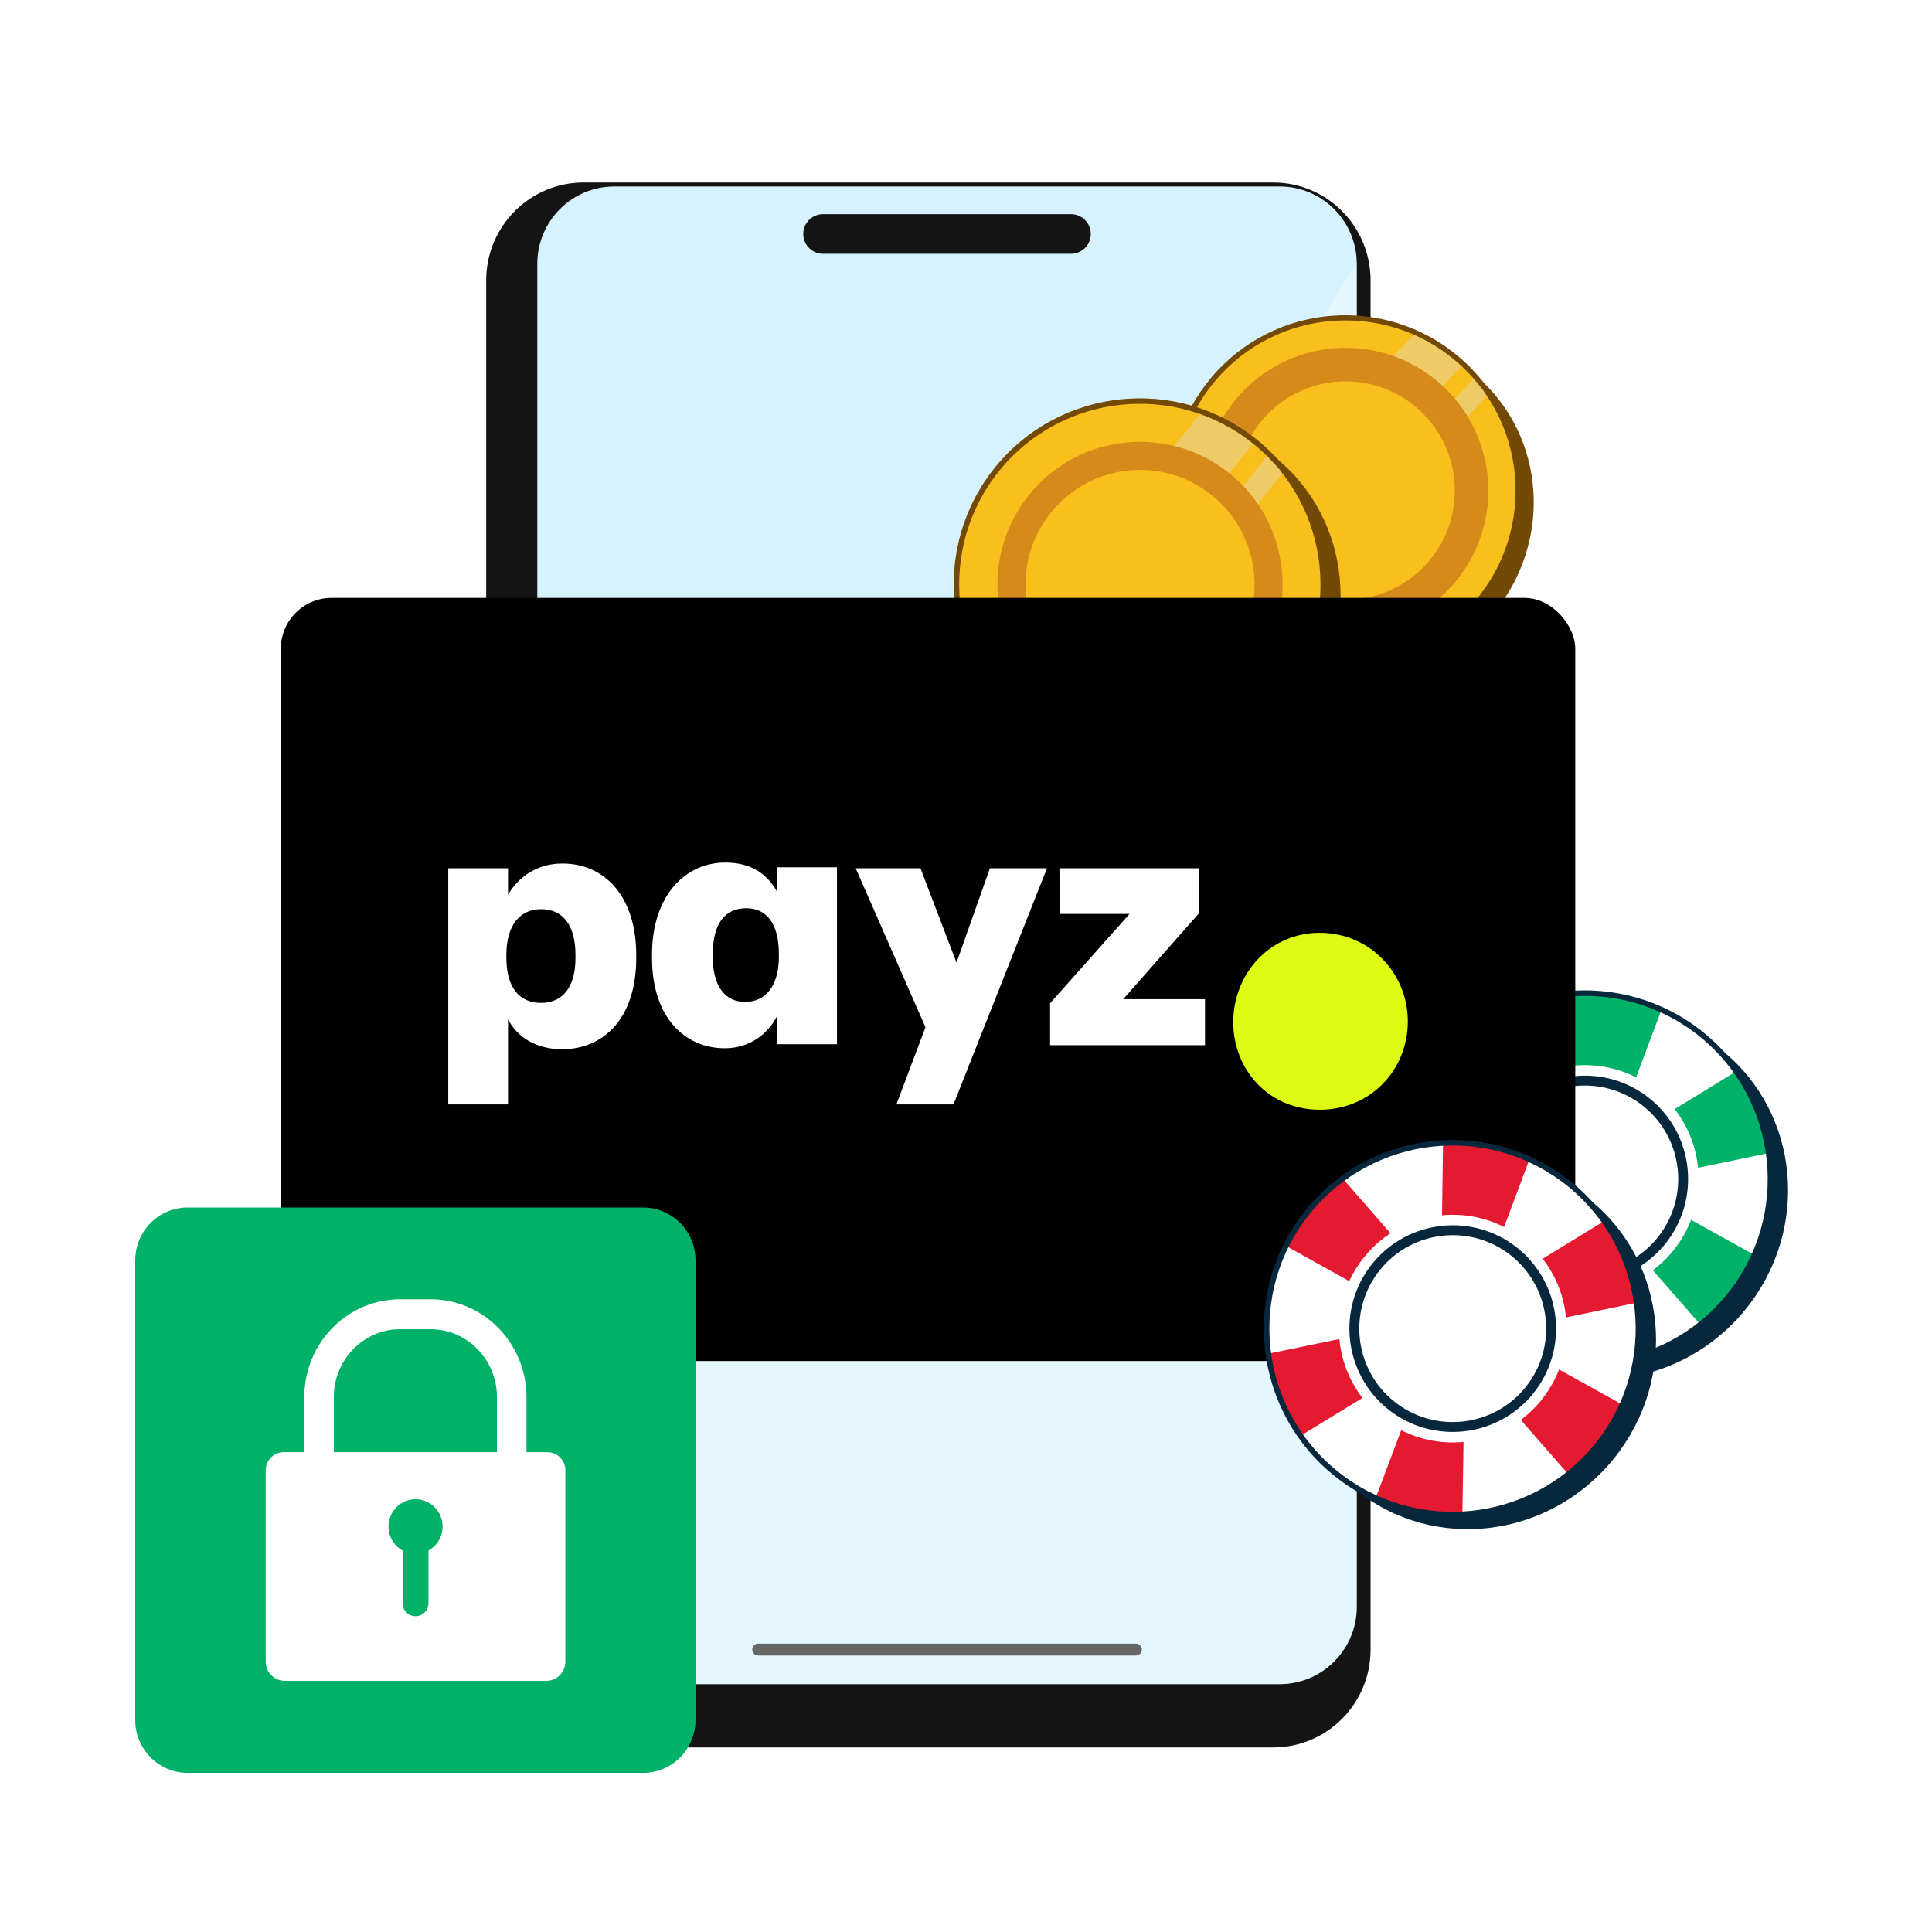
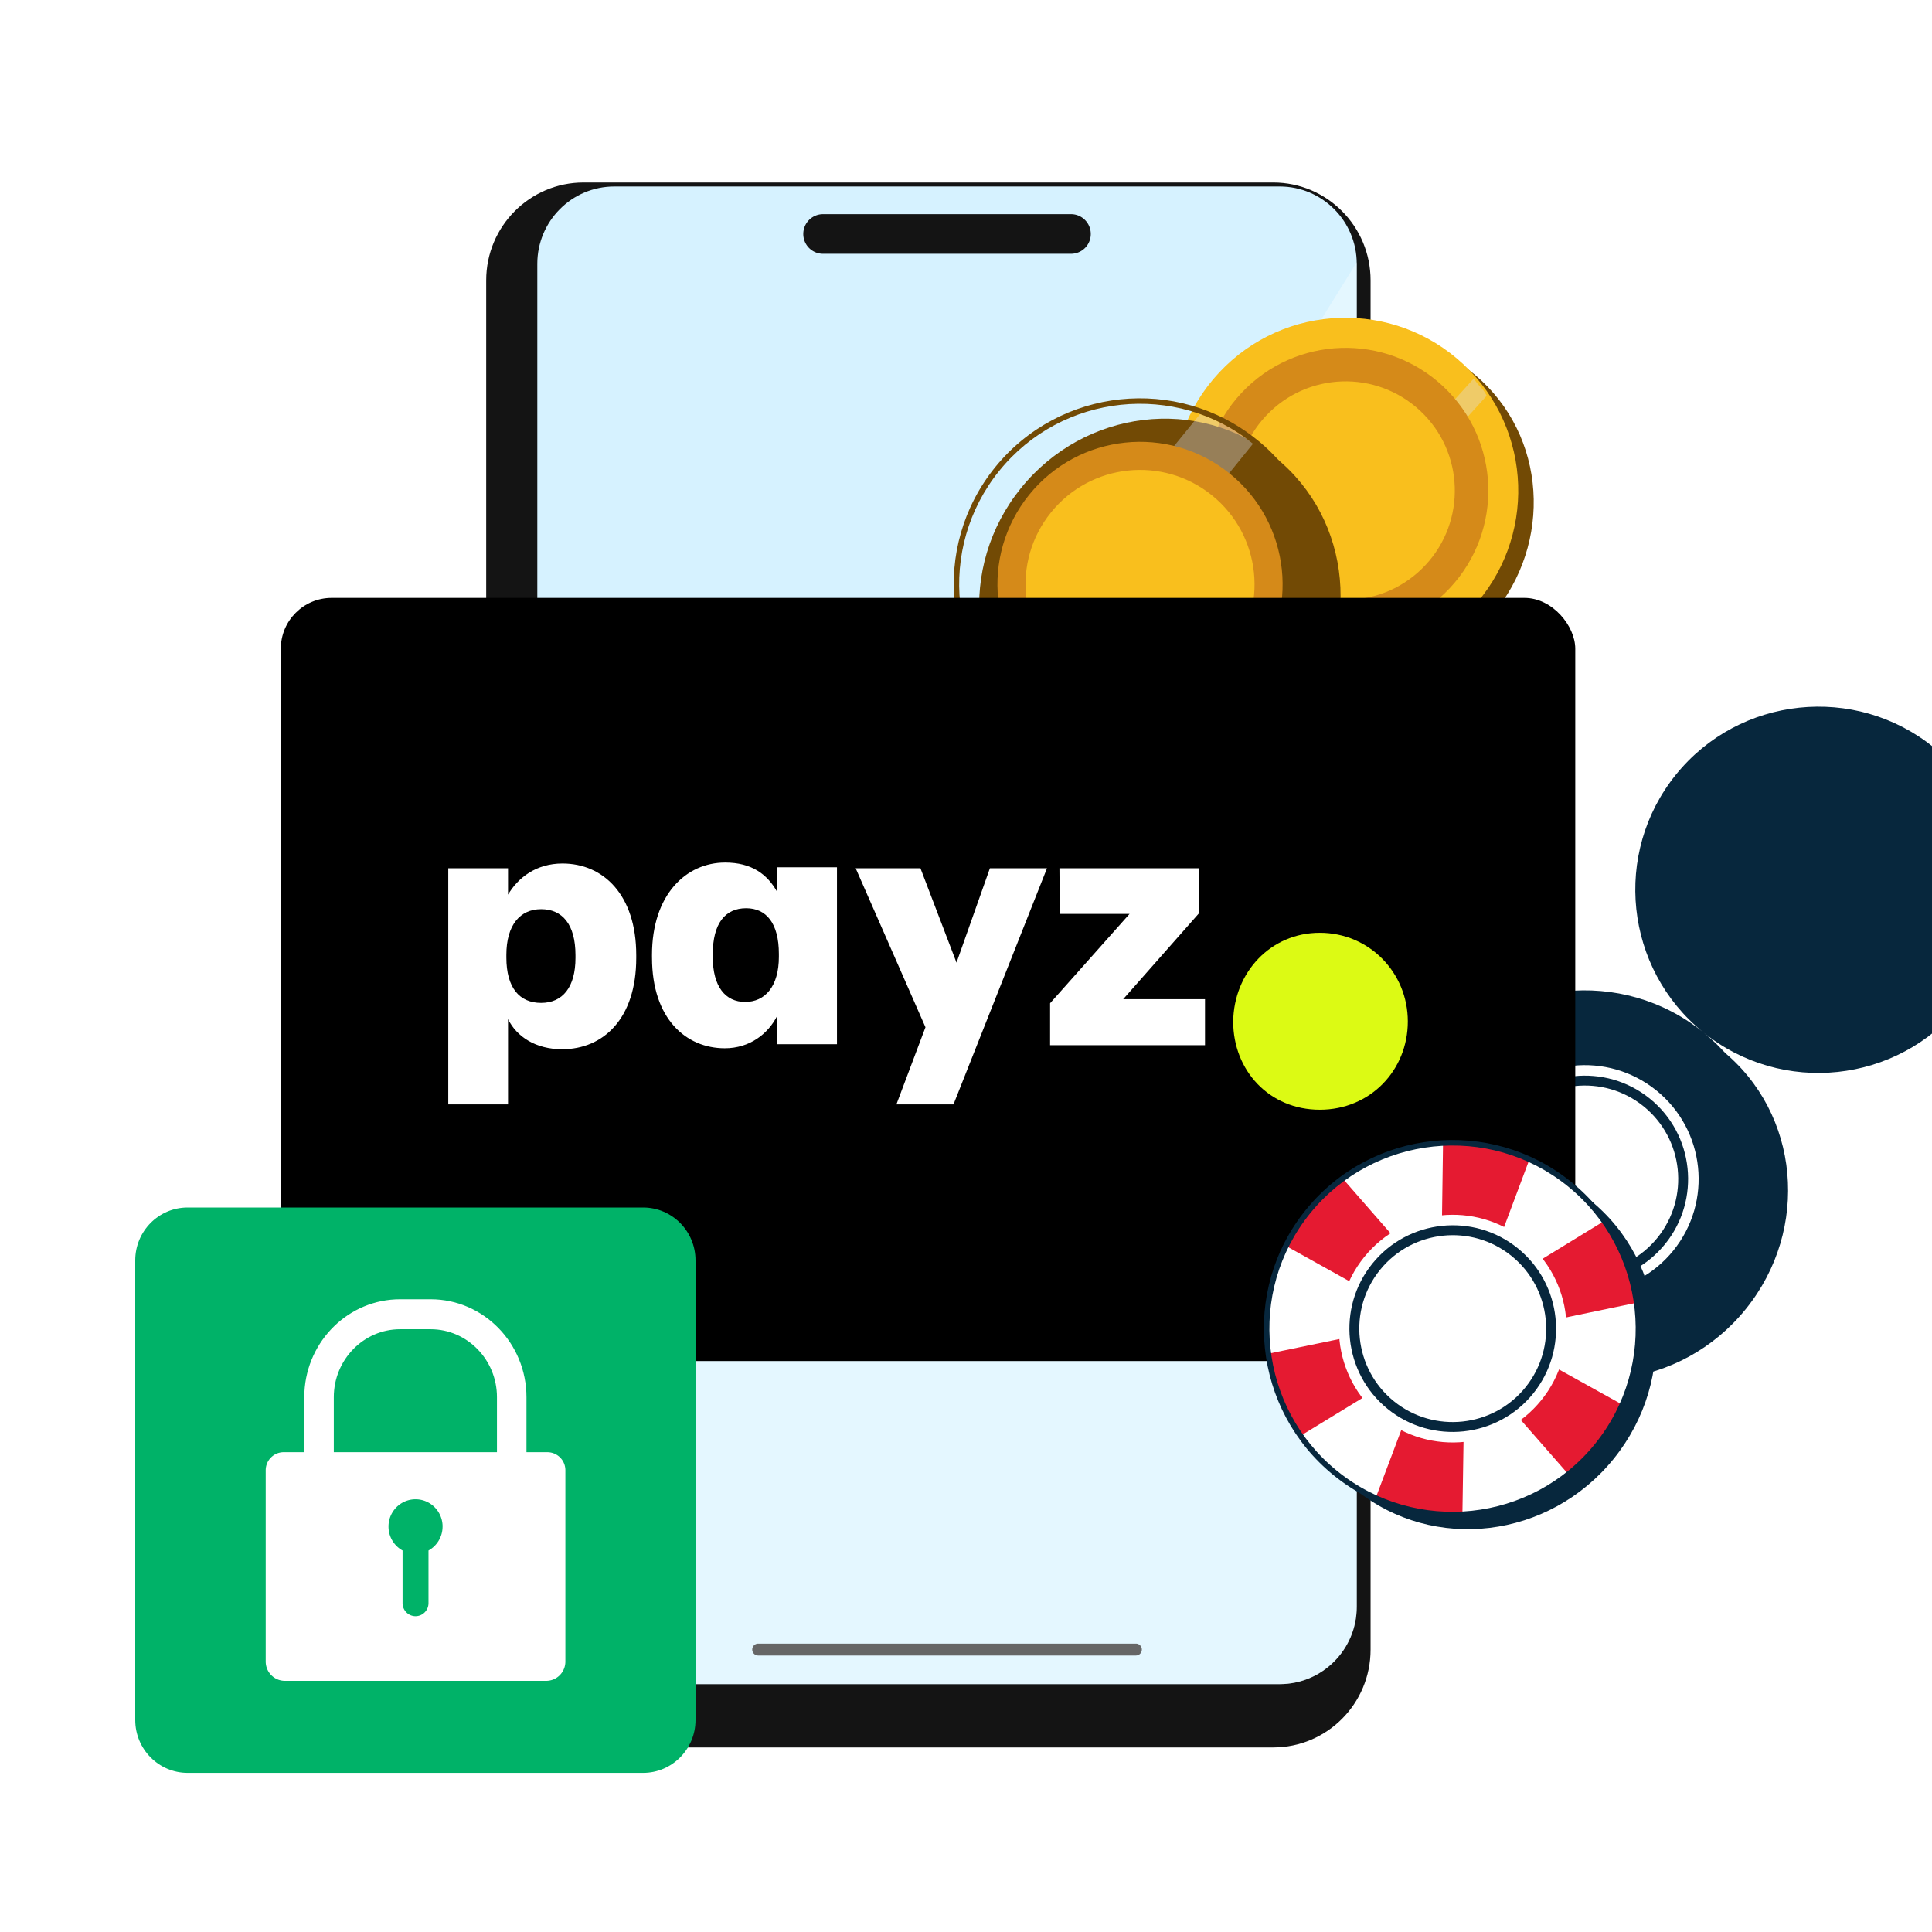
<svg xmlns="http://www.w3.org/2000/svg" width="200" height="200" fill="none">
  <g filter="url(#a)">
    <path d="M133.732 16H62.34c-5.567 0-10.08 4.534-10.08 10.126v141.748c0 5.593 4.513 10.126 10.08 10.126h71.392c5.567 0 10.079-4.533 10.079-10.126V26.126c0-5.593-4.512-10.126-10.079-10.126z" fill="#141414" />
  </g>
  <path d="M132.482 19.307H63.59c-4.401 0-7.968 3.584-7.968 8.004v139.024c0 4.421 3.567 8.005 7.968 8.005h68.892c4.401 0 7.968-3.584 7.968-8.005V27.311c0-4.42-3.567-8.004-7.968-8.004z" fill="#D6F2FF" />
  <path fill-rule="evenodd" clip-rule="evenodd" d="M83.156 24.222c0-1.133.914-2.051 2.042-2.051h25.676c1.127 0 2.042.918 2.042 2.051a2.047 2.047 0 01-2.042 2.051H85.198a2.047 2.047 0 01-2.042-2.051zM77.872 170.763c0-.34.274-.616.612-.616h39.104a.615.615 0 010 1.232H78.484a.614.614 0 01-.612-.616z" fill="#141414" />
  <path d="M140.45 166.336V27.15c-28.328 45.527-58.126 94.306-84.828 136.957-.643 7.053 3.567 10.233 7.968 10.233h68.893c4.4 0 7.967-3.583 7.967-8.004z" fill="#fff" fill-opacity=".35" />
  <path d="M153.363 39.403c7.024 6.577 7.234 17.766.469 24.99-6.765 7.225-17.944 7.75-24.968 1.173-7.024-6.577-7.234-17.766-.469-24.99 6.765-7.225 17.943-7.75 24.968-1.173z" fill="#724A05" />
  <path d="M151.506 37.727c7.213 6.754 7.586 18.076.833 25.288-6.753 7.213-18.076 7.584-25.289.83-7.213-6.754-7.586-18.076-.833-25.289 6.754-7.212 18.076-7.584 25.289-.83z" fill="#F9BF1D" />
-   <path d="M151.282 37.898L127.206 63.61a17.584 17.584 0 01-3.62-4.784l22.762-24.193c1.77.78 3.441 1.868 4.934 3.265z" fill="#DCE2F4" fill-opacity=".35" />
-   <path d="M151.686 37.534c-7.31-6.845-18.821-6.467-25.663.84-6.842 7.307-6.465 18.82.845 25.665 7.31 6.845 18.821 6.467 25.665-.842 6.844-7.309 6.465-18.82-.845-25.665l-.002.002zM127.232 63.65c-7.094-6.642-7.462-17.819-.82-24.912 6.641-7.093 17.818-7.46 24.912-.817 7.094 6.642 7.462 17.819.82 24.912-6.641 7.093-17.818 7.46-24.912.817z" fill="#724A05" />
  <path d="M152.579 39.168l-23.504 25.964c.602.452 1.219.858 1.849 1.219l22.979-25.382c-.45-.902-.836-.93-1.324-1.8z" fill="#DCE2F4" fill-opacity=".35" />
  <path d="M130.384 60.303c5.257 4.923 13.509 4.651 18.432-.606 4.922-5.257 4.651-13.509-.606-18.431-5.257-4.923-13.509-4.652-18.432.605-4.923 5.257-4.651 13.51.606 18.432z" fill="#F9BF1D" stroke="#D58A19" stroke-width="3.469" />
  <path d="M132.032 47.367c7.943 6.423 9.027 18.253 2.42 26.423-6.606 8.17-18.401 9.587-26.344 3.164-7.944-6.423-9.028-18.253-2.421-26.424 6.607-8.17 18.402-9.587 26.345-3.163z" fill="#724A05" />
-   <path d="M129.937 45.734c8.157 6.596 9.424 18.555 2.829 26.711-6.595 8.156-18.554 9.421-26.712 2.825-8.157-6.596-9.423-18.555-2.828-26.71 6.595-8.157 18.554-9.422 26.711-2.826z" fill="#F9BF1D" />
  <path d="M129.713 45.933L106.202 75.01A18.67 18.67 0 01102 70.224l22.238-27.368a18.682 18.682 0 015.475 3.077z" fill="#DCE2F4" fill-opacity=".35" />
  <path d="M130.113 45.517c-8.267-6.685-20.425-5.399-27.107 2.864-6.682 8.264-5.396 20.424 2.87 27.109 8.267 6.684 20.426 5.398 27.109-2.867 6.684-8.266 5.396-20.424-2.87-27.109l-.002.003zM106.232 75.05c-8.023-6.487-9.273-18.292-2.786-26.313 6.486-8.021 18.291-9.27 26.313-2.783 8.023 6.487 9.273 18.292 2.787 26.313-6.487 8.022-18.292 9.27-26.314 2.783z" fill="#724A05" />
-   <path d="M131.184 47.178l-22.887 29.3c.672.432 1.357.814 2.052 1.147l22.376-28.642c-.546-.92-.957-.92-1.541-1.805z" fill="#DCE2F4" fill-opacity=".35" />
  <path d="M109.648 70.847c5.715 4.62 14.094 3.735 18.715-1.98s3.734-14.094-1.98-18.715c-5.715-4.621-14.094-3.734-18.715 1.98-4.621 5.716-3.734 14.094 1.98 18.715z" fill="#F9BF1D" stroke="#D58A19" stroke-width="2.906" />
  <path d="M178.265 108.735c8.052 6.511 9.151 18.503 2.453 26.786-6.697 8.282-18.654 9.718-26.706 3.207s-9.151-18.504-2.454-26.786c6.698-8.282 18.654-9.718 26.707-3.207z" fill="#07273D" />
  <path d="M176.141 107.081c8.269 6.686 9.553 18.809 2.868 27.077-6.686 8.268-18.809 9.55-27.078 2.864-8.269-6.687-9.553-18.81-2.867-27.078 6.685-8.268 18.808-9.55 27.077-2.863z" fill="#fff" />
  <path d="M146.305 129.442a19.25 19.25 0 01-1.218-4.825l15.825-3.263-14.117-7.868a19.229 19.229 0 015.872-6.975l10.171 11.651.213-15.283a19.307 19.307 0 014.968.287 19.43 19.43 0 014.025 1.231l-5.46 14.57 13.116-8.037a19.282 19.282 0 012.411 4.353 19.46 19.46 0 011.108 4.058l-15.027 3.125 13.422 7.451a19.343 19.343 0 01-2.604 4.241 19.312 19.312 0 01-2.988 2.962l-10.711-12.231-.255 16.436a19.473 19.473 0 01-4.194-.325l-.002-.002a19.203 19.203 0 01-4.731-1.548l5.423-14.398-13.282 8.109a19.279 19.279 0 01-1.965-3.719z" fill="#00B268" />
-   <path d="M176.32 106.86c-8.38-6.776-20.706-5.473-27.479 2.904-6.774 8.377-5.47 20.704 2.909 27.48 8.38 6.776 20.706 5.473 27.481-2.906 6.775-8.379 5.47-20.704-2.91-27.48l-.001.002zm-24.209 29.939c-8.133-6.576-9.4-18.543-2.825-26.675 6.576-8.131 18.542-9.397 26.675-2.821 8.132 6.576 9.4 18.543 2.824 26.675-6.575 8.131-18.542 9.397-26.674 2.821z" fill="#07273D" />
+   <path d="M176.32 106.86c-8.38-6.776-20.706-5.473-27.479 2.904-6.774 8.377-5.47 20.704 2.909 27.48 8.38 6.776 20.706 5.473 27.481-2.906 6.775-8.379 5.47-20.704-2.91-27.48l-.001.002zc-8.133-6.576-9.4-18.543-2.825-26.675 6.576-8.131 18.542-9.397 26.675-2.821 8.132 6.576 9.4 18.543 2.824 26.675-6.575 8.131-18.542 9.397-26.674 2.821z" fill="#07273D" />
  <path d="M171.467 112.883c5.061 4.093 5.847 11.514 1.754 16.576-4.093 5.061-11.514 5.846-16.575 1.754-5.062-4.093-5.847-11.514-1.754-16.575 4.092-5.062 11.513-5.847 16.575-1.755z" fill="#fff" />
  <path d="M170.785 113.725c-4.588-3.709-11.341-2.995-15.05 1.593-3.71 4.588-2.996 11.34 1.592 15.05 4.588 3.71 11.34 2.995 15.05-1.593 3.71-4.588 2.996-11.34-1.592-15.05zm-13.048 16.136c-4.309-3.484-4.98-9.824-1.495-14.133 3.484-4.309 9.823-4.98 14.132-1.495 4.309 3.484 4.98 9.823 1.496 14.132-3.484 4.309-9.824 4.98-14.133 1.496z" fill="#07273D" />
  <path d="M170.535 114.034c-4.418-3.573-10.92-2.884-14.492 1.533-3.572 4.418-2.884 10.92 1.534 14.493 4.418 3.572 10.919 2.884 14.492-1.534 3.572-4.418 2.884-10.92-1.534-14.492zm-12.563 15.537c-4.15-3.355-4.796-9.459-1.441-13.609 3.356-4.149 9.46-4.795 13.609-1.44 4.15 3.356 4.796 9.46 1.44 13.609-3.355 4.149-9.459 4.795-13.608 1.44z" fill="#07273D" />
  <g filter="url(#b)">
    <g clip-path="url(#c)">
      <rect x="31" y="59" width="134" height="79" rx="5.263" fill="#000" />
      <path d="M129.588 102.844c.073-5.044 3.843-9.176 8.967-9.176 5.124 0 9.112 4.132 9.112 9.176 0 5.044-3.879 9.14-9.112 9.14-5.234 0-8.967-4.058-8.967-9.14z" fill="#DCFA14" />
      <path d="M61.502 96.267v-.28c0-3.222-1.383-4.762-3.56-4.762s-3.594 1.646-3.594 4.727v.28c0 3.117 1.348 4.693 3.594 4.693 2.247 0 3.56-1.645 3.56-4.658zm-1.348-9.77c4.217 0 7.639 3.222 7.639 9.49v.28c0 6.304-3.422 9.455-7.674 9.455-2.73 0-4.7-1.294-5.599-3.116v8.824h-6.187V86.987h6.187v2.73c1.037-1.749 2.904-3.22 5.634-3.22zM82.558 96.133v-.28c0-3.187-1.312-4.727-3.387-4.727-2.177 0-3.457 1.575-3.457 4.762v.28c0 3.082 1.313 4.658 3.353 4.658s3.492-1.575 3.492-4.693zm-13.135.106v-.28c.002-6.235 3.527-9.561 7.571-9.561 2.73 0 4.356 1.19 5.392 3.046v-2.556h6.187v18.314h-6.187v-2.942c-.933 1.857-2.834 3.362-5.427 3.362-4.01 0-7.534-3.046-7.534-9.385M100.947 96.757l3.457-9.77h5.91l-9.678 24.443h-5.91l3.007-7.984-7.225-16.46h6.706l3.733 9.771zM110.634 105.301v-4.341l8.226-9.245h-7.223l-.035-4.728h14.481v4.622l-7.88 8.93h8.468v4.762h-16.037z" fill="#fff" />
    </g>
  </g>
  <path d="M164.596 124.226c8.052 6.511 9.151 18.504 2.453 26.786-6.697 8.283-18.654 9.718-26.706 3.207s-9.151-18.503-2.454-26.786c6.698-8.282 18.654-9.718 26.707-3.207z" fill="#07273D" />
  <path d="M162.472 122.572c8.269 6.686 9.553 18.809 2.868 27.077-6.686 8.268-18.809 9.55-27.078 2.864-8.269-6.686-9.553-18.809-2.867-27.077 6.685-8.268 18.808-9.55 27.077-2.864z" fill="#fff" />
  <path d="M132.636 144.934a19.257 19.257 0 01-1.218-4.826l15.825-3.263-14.117-7.868a19.229 19.229 0 015.872-6.975l10.171 11.651.213-15.283a19.308 19.308 0 018.993 1.519l-5.46 14.569 13.116-8.036a19.297 19.297 0 012.411 4.352c.526 1.336.89 2.696 1.108 4.059l-15.027 3.124 13.422 7.452a19.343 19.343 0 01-2.604 4.241 19.35 19.35 0 01-2.988 2.961l-10.711-12.23-.255 16.435a19.351 19.351 0 01-4.194-.325l-.002-.002a19.244 19.244 0 01-4.731-1.547l5.423-14.398-13.282 8.109a19.279 19.279 0 01-1.965-3.719z" fill="#E51A31" />
  <path d="M162.651 122.351c-8.38-6.776-20.706-5.472-27.479 2.904-6.774 8.377-5.47 20.705 2.91 27.481 8.379 6.776 20.705 5.472 27.48-2.907 6.775-8.379 5.47-20.704-2.91-27.48l-.001.002zm-24.209 29.939c-8.133-6.576-9.4-18.543-2.825-26.674 6.576-8.132 18.542-9.397 26.675-2.821 8.133 6.576 9.4 18.542 2.824 26.674-6.575 8.131-18.542 9.397-26.674 2.821z" fill="#07273D" />
  <path d="M157.798 128.375c5.061 4.093 5.847 11.513 1.754 16.575-4.093 5.061-11.514 5.847-16.575 1.754-5.062-4.093-5.847-11.514-1.754-16.575 4.093-5.062 11.513-5.847 16.575-1.754z" fill="#fff" />
  <path d="M157.116 129.217c-4.588-3.71-11.34-2.996-15.05 1.592-3.71 4.588-2.996 11.341 1.592 15.05 4.588 3.71 11.34 2.996 15.05-1.592 3.71-4.588 2.996-11.34-1.592-15.05zm-13.048 16.135c-4.309-3.484-4.979-9.823-1.495-14.132 3.484-4.309 9.823-4.98 14.133-1.496 4.309 3.484 4.979 9.824 1.495 14.133-3.484 4.309-9.824 4.98-14.133 1.495z" fill="#07273D" />
  <path d="M156.866 129.525c-4.418-3.572-10.92-2.884-14.492 1.534-3.572 4.418-2.884 10.92 1.534 14.492 4.418 3.572 10.919 2.884 14.492-1.534 3.572-4.418 2.884-10.919-1.534-14.492zm-12.563 15.538c-4.15-3.356-4.796-9.46-1.44-13.609 3.355-4.15 9.459-4.796 13.608-1.44 4.15 3.355 4.796 9.459 1.44 13.608-3.355 4.15-9.459 4.796-13.608 1.441z" fill="#07273D" />
  <path d="M19.422 125h47.156c2.991 0 5.422 2.451 5.422 5.472v47.582c0 3.019-2.429 5.472-5.422 5.472H19.422c-2.991 0-5.422-2.451-5.422-5.472v-47.582c0-3.019 2.429-5.472 5.422-5.472z" fill="#00B268" />
  <path d="M56.671 150.331H29.366c-1.027 0-1.86.84-1.86 1.876V172c0 1.105.886 2 1.99 2h27.042c1.104 0 1.99-.895 1.99-2v-19.793a1.868 1.868 0 00-1.859-1.876h.002z" fill="#fff" />
  <path d="M44.58 134.75c5.337 0 9.67 4.44 9.67 9.886v7.864c0 .712-.567 1.301-1.277 1.301s-1.278-.589-1.278-1.301v-7.864c0-4.022-3.198-7.284-7.116-7.284h-3.158c-3.918 0-7.116 3.262-7.116 7.284v7.864c0 .712-.568 1.301-1.278 1.301-.71 0-1.277-.589-1.277-1.301v-7.864l.013-.508c.26-5.212 4.487-9.378 9.658-9.378h3.158z" fill="#fff" stroke="#fff" stroke-width=".5" />
  <path d="M45.817 158.029c0-1.559-1.252-2.825-2.8-2.825-1.546 0-2.799 1.264-2.799 2.825 0 1.069.59 1.999 1.456 2.478v5.445c0 .748.6 1.354 1.342 1.354.741 0 1.342-.606 1.342-1.354v-5.445a2.824 2.824 0 001.456-2.478h.003z" fill="#00B268" />
  <defs>
    <filter id="a" x="48.402" y="16" width="95.409" height="166.823" filterUnits="userSpaceOnUse" color-interpolation-filters="sRGB">
      <feFlood flood-opacity="0" result="BackgroundImageFix" />
      <feColorMatrix in="SourceAlpha" values="0 0 0 0 0 0 0 0 0 0 0 0 0 0 0 0 0 0 127 0" result="hardAlpha" />
      <feOffset dx="-1.929" dy="2.894" />
      <feGaussianBlur stdDeviation=".965" />
      <feComposite in2="hardAlpha" operator="out" />
      <feColorMatrix values="0 0 0 0 0 0 0 0 0 0 0 0 0 0 0 0 0 0 0.25 0" />
      <feBlend in2="BackgroundImageFix" result="effect1_dropShadow_264_354" />
      <feBlend in="SourceGraphic" in2="effect1_dropShadow_264_354" result="shape" />
    </filter>
    <filter id="b" x="27.141" y="59" width="137.859" height="83.823" filterUnits="userSpaceOnUse" color-interpolation-filters="sRGB">
      <feFlood flood-opacity="0" result="BackgroundImageFix" />
      <feColorMatrix in="SourceAlpha" values="0 0 0 0 0 0 0 0 0 0 0 0 0 0 0 0 0 0 127 0" result="hardAlpha" />
      <feOffset dx="-1.929" dy="2.894" />
      <feGaussianBlur stdDeviation=".965" />
      <feComposite in2="hardAlpha" operator="out" />
      <feColorMatrix values="0 0 0 0 0 0 0 0 0 0 0 0 0 0 0 0 0 0 0.25 0" />
      <feBlend in2="BackgroundImageFix" result="effect1_dropShadow_264_354" />
      <feBlend in="SourceGraphic" in2="effect1_dropShadow_264_354" result="shape" />
    </filter>
    <clipPath id="c">
      <rect x="31" y="59" width="134" height="79" rx="5.263" fill="#fff" />
    </clipPath>
  </defs>
</svg>